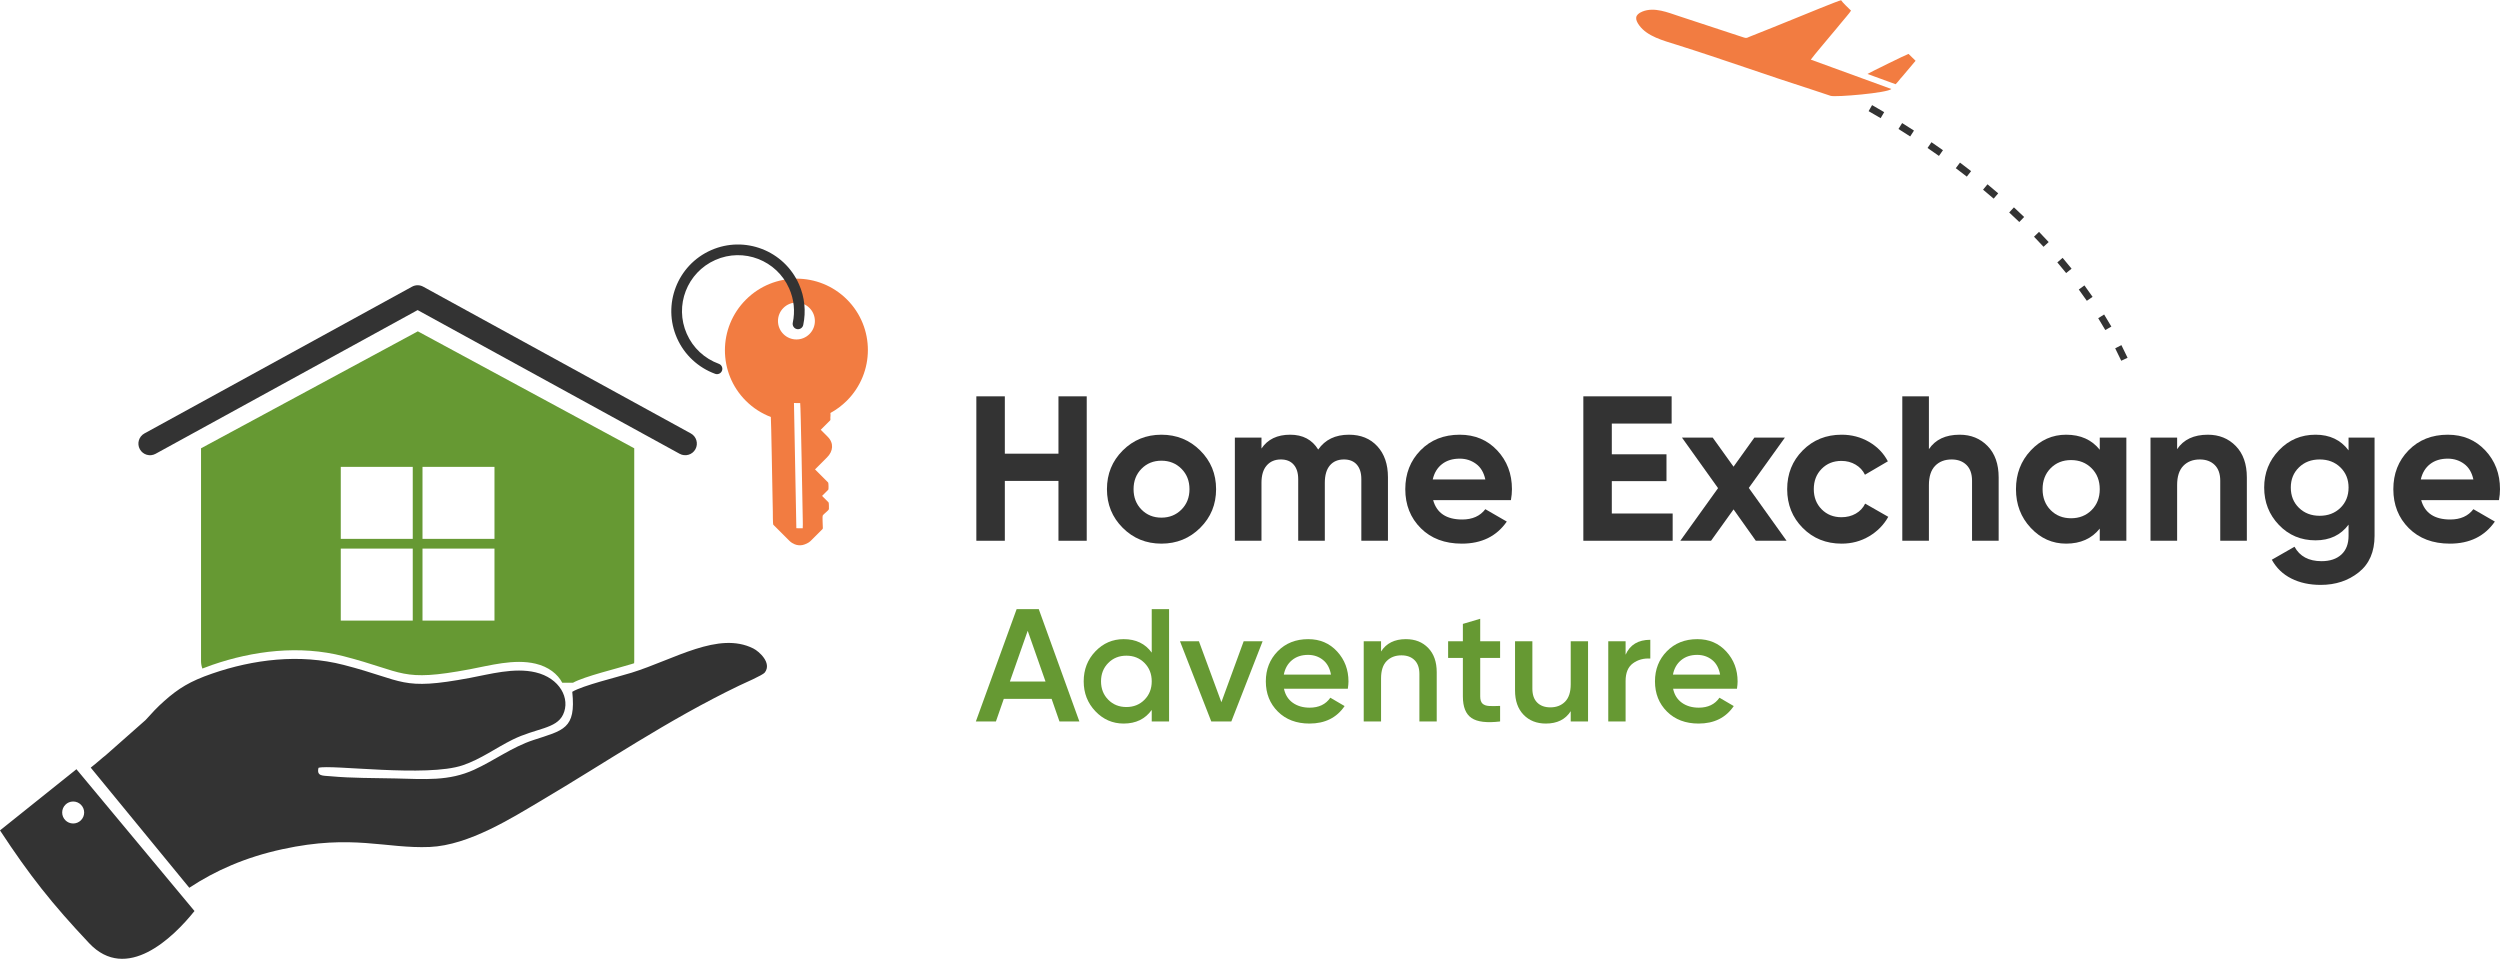
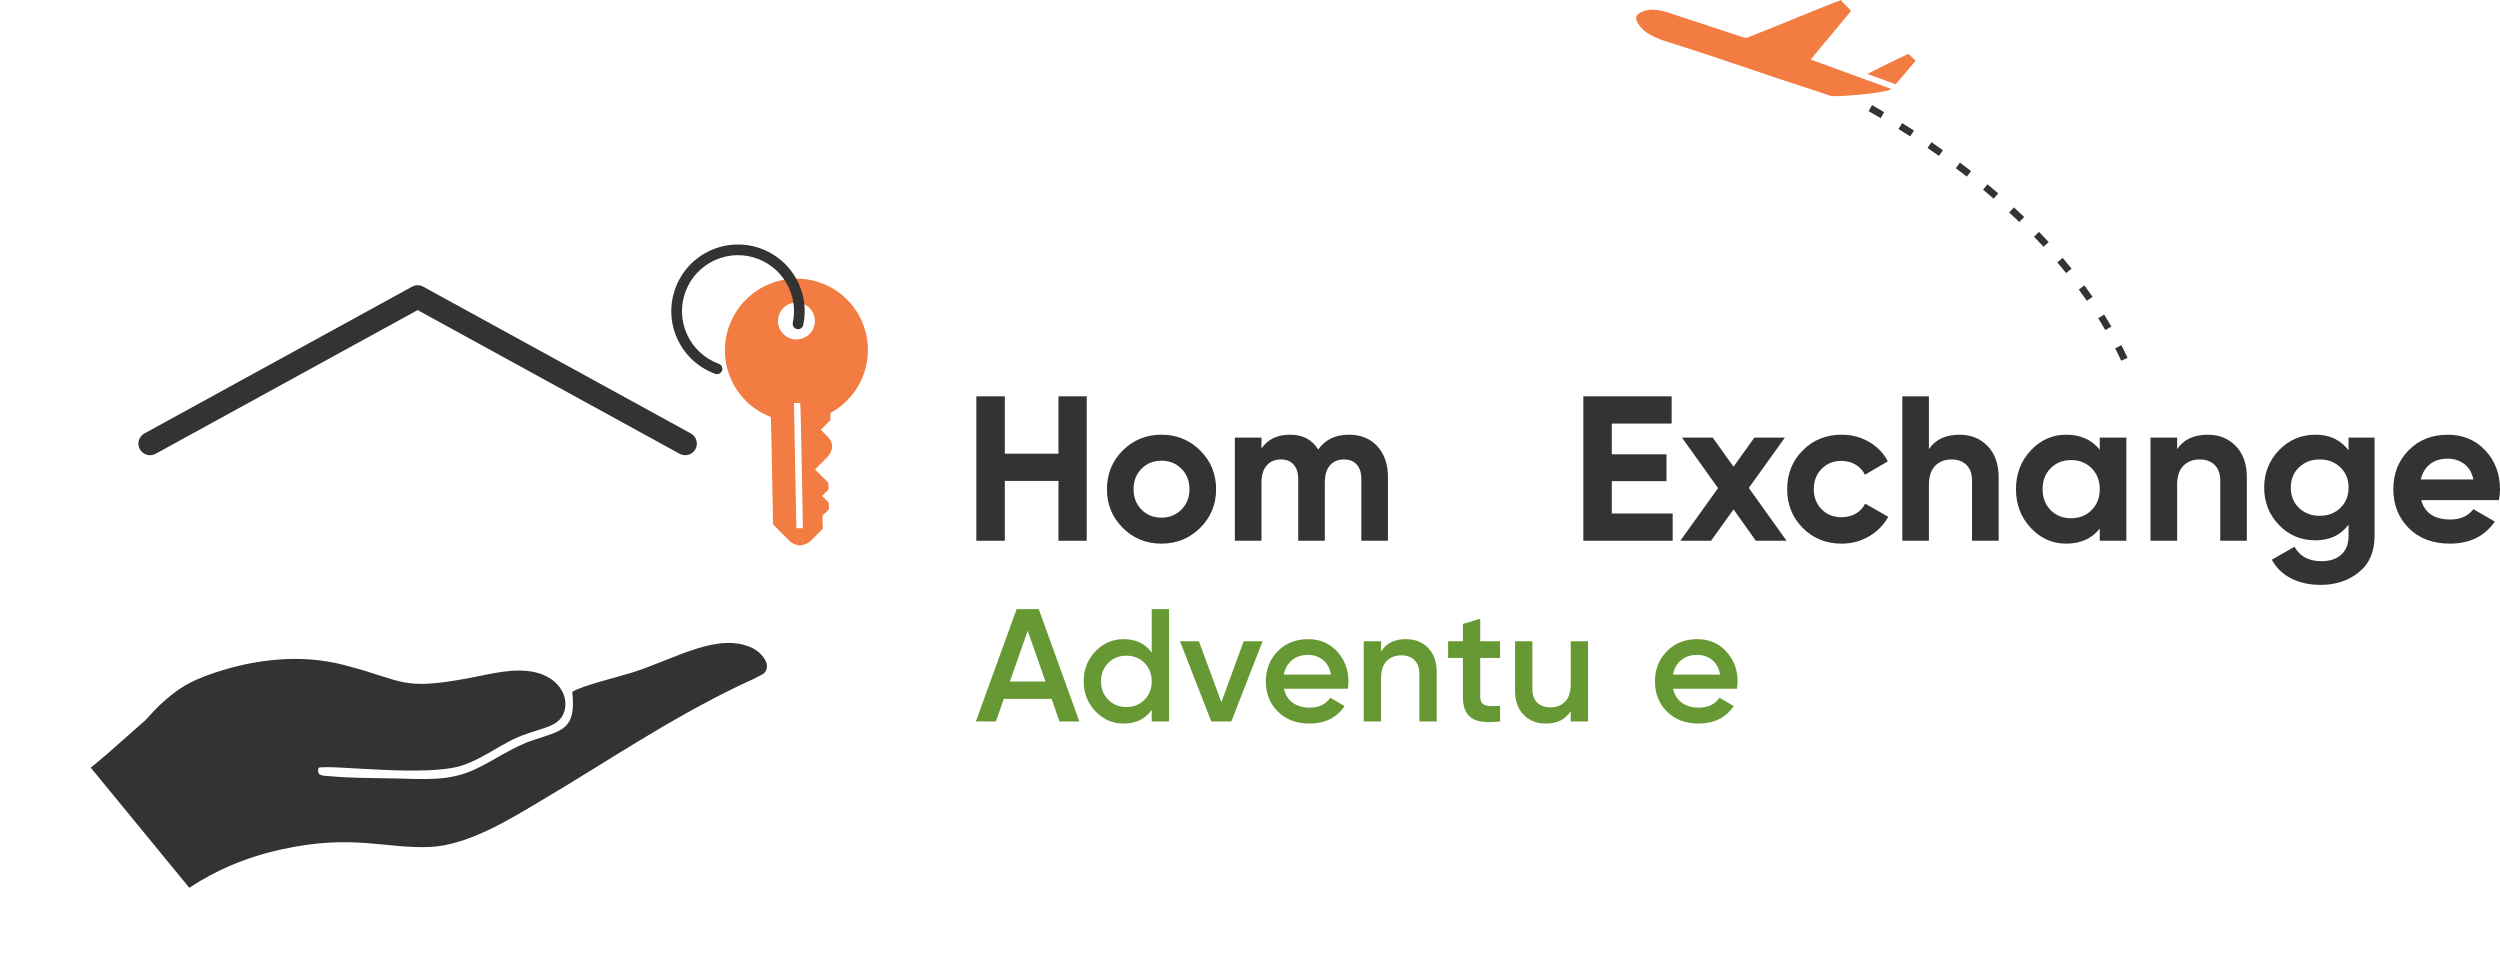
<svg xmlns="http://www.w3.org/2000/svg" xml:space="preserve" width="1697px" height="651px" version="1.1" style="shape-rendering:geometricPrecision; text-rendering:geometricPrecision; image-rendering:optimizeQuality; fill-rule:evenodd; clip-rule:evenodd" viewBox="0 0 174331 66844">
  <defs>
    <style type="text/css">
   
    .fil2 {fill:#333333}
    .fil0 {fill:#669933}
    .fil4 {fill:#F27C41}
    .fil1 {fill:#333333;fill-rule:nonzero}
    .fil3 {fill:#669933;fill-rule:nonzero}
   
  </style>
  </defs>
  <g id="Слой_x0020_1">
    <g id="_1861927767408">
-       <path class="fil0" d="M44227 31244l0 14837c0,51 -3,103 -8,153l-175 55c-974,304 -3299,861 -4088,1303l-749 0c-315,-602 -955,-1115 -1863,-1329 -1492,-351 -3191,130 -4581,390 -4854,908 -4502,198 -8800,-909 -3090,-795 -6317,-376 -9165,605 -247,85 -474,169 -686,254 -61,-163 -94,-339 -94,-522l0 -14837 15118 -8156 15091 8156zm-20464 6995l5019 0 0 5019 -5019 0 0 -5019zm5699 0l5019 0 0 5019 -5019 0 0 -5019zm0 -5698l5019 0 0 5019 -5019 0 0 -5019zm-5699 0l5019 0 0 5019 -5019 0 0 -5019z" />
      <path class="fil1" d="M10850 31628c-392,215 -884,72 -1099,-320 -215,-392 -72,-884 320,-1099l18662 -10234c253,-139 547,-129 782,2l18659 10232c391,215 535,707 320,1099 -216,392 -708,535 -1100,320l-18272 -10021 -18272 10021z" />
-       <path class="fil2" d="M5330 53623l8232 9888c-1495,1875 -4743,5004 -7347,2242 -2605,-2763 -4159,-4735 -6215,-7864l5330 -4266zm-228 2252c423,0 767,344 767,767 0,423 -344,766 -767,766 -423,0 -766,-343 -766,-766 0,-423 343,-767 766,-767z" />
      <path class="fil2" d="M6327 53513l6873 8377c1814,-1195 3897,-2126 6507,-2693 4897,-1064 7181,-21 10266,-152 2735,-117 5794,-2069 7712,-3201 4558,-2689 8832,-5628 13845,-8044 364,-175 1654,-728 1801,-920 517,-676 -418,-1485 -799,-1676 -2426,-1221 -5499,757 -8488,1689 -995,311 -3401,885 -4138,1332 270,2598 -616,2674 -2717,3366 -1489,491 -2719,1426 -4131,2070 -1768,805 -3407,654 -5492,605 -1540,-37 -2982,-12 -4524,-153 -532,-49 -979,17 -832,-589 841,-250 7550,682 10065,-178 1272,-434 2316,-1216 3470,-1786 1629,-804 3045,-741 3520,-1747 527,-1117 -232,-2548 -1921,-2946 -1492,-351 -3191,131 -4581,390 -4854,908 -4503,198 -8800,-908 -3090,-796 -6317,-377 -9165,604 -1558,537 -2354,1036 -3346,1914 -504,445 -861,839 -1303,1329l-2794 2467c-267,200 -448,388 -718,598 -78,60 -183,145 -310,252z" />
      <polygon class="fil1" points="73809,27621 75780,27621 75780,37692 73809,37692 73809,33519 70069,33519 70069,37692 68083,37692 68083,27621 70069,27621 70069,31620 73809,31620 " />
      <path id="1" class="fil1" d="M83693 36792c-738,734 -1640,1101 -2705,1101 -1064,0 -1963,-367 -2697,-1101 -734,-733 -1101,-1633 -1101,-2697 0,-1065 367,-1964 1101,-2698 734,-733 1633,-1100 2697,-1100 1065,0 1967,367 2705,1100 739,734 1108,1633 1108,2698 0,1064 -369,1964 -1108,2697zm-4093 -1273c369,374 832,561 1388,561 557,0 1022,-187 1396,-561 374,-374 561,-849 561,-1424 0,-576 -187,-1050 -561,-1424 -374,-374 -839,-562 -1396,-562 -556,0 -1019,188 -1388,562 -369,374 -554,848 -554,1424 0,575 185,1050 554,1424z" />
      <path id="2" class="fil1" d="M94066 30297c825,0 1484,268 1978,805 494,538 741,1257 741,2158l0 4432 -1856 0 0 -4302c0,-432 -105,-767 -316,-1007 -211,-240 -509,-360 -892,-360 -422,0 -751,139 -986,417 -235,278 -352,681 -352,1209l0 4043 -1856 0 0 -4302c0,-432 -106,-767 -317,-1007 -211,-240 -508,-360 -892,-360 -412,0 -741,139 -985,417 -245,278 -367,681 -367,1209l0 4043 -1856 0 0 -7194 1856 0 0 763c432,-643 1098,-964 2000,-964 882,0 1534,345 1956,1036 480,-691 1195,-1036 2144,-1036z" />
-       <path id="3" class="fil1" d="M99936 34857c249,902 926,1353 2029,1353 709,0 1246,-240 1611,-720l1496 864c-710,1026 -1755,1539 -3136,1539 -1190,0 -2144,-360 -2863,-1079 -719,-719 -1079,-1626 -1079,-2719 0,-1084 355,-1988 1064,-2712 710,-724 1621,-1086 2734,-1086 1055,0 1925,364 2611,1093 686,729 1029,1631 1029,2705 0,240 -24,494 -72,762l-5424 0zm-29 -1438l3669 0c-106,-489 -324,-854 -655,-1094 -331,-240 -707,-359 -1129,-359 -499,0 -911,127 -1237,381 -326,254 -542,611 -648,1072z" />
      <polygon id="4" class="fil1" points="112395,35792 116639,35792 116639,37692 110410,37692 110410,27621 116567,27621 116567,29520 112395,29520 112395,31663 116208,31663 116208,33534 112395,33534 " />
      <polygon id="5" class="fil1" points="124581,37692 122437,37692 120884,35505 119315,37692 117172,37692 119804,34023 117287,30498 119430,30498 120884,32527 122337,30498 124466,30498 121948,34008 " />
      <path id="6" class="fil1" d="M128422 37893c-1083,0 -1988,-364 -2712,-1093 -724,-729 -1086,-1631 -1086,-2705 0,-1074 362,-1976 1086,-2705 724,-729 1629,-1093 2712,-1093 701,0 1338,168 1914,503 575,336 1012,787 1309,1353l-1597 935c-144,-298 -362,-533 -655,-705 -292,-173 -621,-259 -985,-259 -556,0 -1017,184 -1381,554 -365,369 -547,841 -547,1417 0,566 182,1033 547,1403 364,369 825,553 1381,553 374,0 707,-83 1000,-251 292,-168 511,-401 654,-698l1612 921c-317,566 -763,1019 -1338,1359 -576,341 -1213,511 -1914,511z" />
      <path id="7" class="fil1" d="M136652 30297c786,0 1436,263 1949,791 513,528 770,1256 770,2187l0 4417 -1856 0 0 -4187c0,-480 -130,-846 -389,-1101 -259,-254 -604,-381 -1035,-381 -480,0 -864,149 -1151,446 -288,298 -432,743 -432,1338l0 3885 -1856 0 0 -10071 1856 0 0 3683c451,-672 1165,-1007 2144,-1007z" />
      <path id="8" class="fil1" d="M146421 30498l1855 0 0 7194 -1855 0 0 -849c-557,700 -1339,1050 -2346,1050 -959,0 -1781,-367 -2467,-1101 -686,-733 -1029,-1633 -1029,-2697 0,-1065 343,-1964 1029,-2698 686,-733 1508,-1100 2467,-1100 1007,0 1789,350 2346,1050l0 -849zm-3425 5057c374,379 849,568 1425,568 575,0 1052,-189 1431,-568 379,-379 569,-865 569,-1460 0,-595 -190,-1082 -569,-1460 -379,-379 -856,-569 -1431,-569 -576,0 -1051,190 -1425,569 -374,378 -561,865 -561,1460 0,595 187,1081 561,1460z" />
      <path id="9" class="fil1" d="M153959 30297c787,0 1437,263 1950,791 513,528 769,1256 769,2187l0 4417 -1855 0 0 -4187c0,-480 -130,-846 -389,-1101 -259,-254 -604,-381 -1036,-381 -479,0 -863,149 -1151,446 -288,298 -431,743 -431,1338l0 3885 -1856 0 0 -7194 1856 0 0 806c450,-672 1165,-1007 2143,-1007z" />
      <path id="10" class="fil1" d="M163771 30498l1813 0 0 6848c0,1113 -367,1962 -1101,2547 -733,585 -1618,877 -2654,877 -777,0 -1460,-148 -2050,-446 -590,-297 -1043,-733 -1360,-1309l1583 -906c364,671 992,1007 1884,1007 586,0 1046,-154 1382,-460 335,-307 503,-744 503,-1310l0 -777c-546,729 -1314,1094 -2302,1094 -1016,0 -1868,-357 -2553,-1072 -686,-715 -1029,-1585 -1029,-2611 0,-1017 345,-1885 1036,-2604 690,-720 1539,-1079 2546,-1079 988,0 1756,364 2302,1093l0 -892zm-3460 4899c379,369 861,554 1446,554 585,0 1067,-185 1446,-554 379,-369 568,-842 568,-1417 0,-566 -189,-1034 -568,-1403 -379,-369 -861,-554 -1446,-554 -585,0 -1067,185 -1446,554 -379,369 -568,837 -568,1403 0,575 189,1048 568,1417z" />
      <path id="11" class="fil1" d="M168835 34857c250,902 926,1353 2029,1353 710,0 1247,-240 1611,-720l1497 864c-710,1026 -1756,1539 -3137,1539 -1189,0 -2143,-360 -2863,-1079 -719,-719 -1079,-1626 -1079,-2719 0,-1084 355,-1988 1065,-2712 710,-724 1621,-1086 2733,-1086 1055,0 1926,364 2612,1093 685,729 1028,1631 1028,2705 0,240 -24,494 -72,762l-5424 0zm-28 -1438l3668 0c-105,-489 -323,-854 -654,-1094 -331,-240 -708,-359 -1130,-359 -498,0 -911,127 -1237,381 -326,254 -542,611 -647,1072z" />
      <path class="fil3" d="M73879 50293l-548 -1577 -3334 0 -549 1577 -1399 0 2843 -7832 1544 0 2831 7832 -1388 0zm-3457 -2786l2484 0 -1242 -3536 -1242 3536z" />
      <path id="1" class="fil3" d="M80313 42461l1209 0 0 7832 -1209 0 0 -805c-455,634 -1107,951 -1958,951 -768,0 -1425,-285 -1969,-856 -545,-571 -817,-1266 -817,-2087 0,-828 272,-1525 817,-2093 544,-566 1201,-850 1969,-850 851,0 1503,313 1958,940l0 -3032zm-3032 6316c336,340 757,509 1264,509 508,0 929,-169 1265,-509 336,-339 503,-766 503,-1281 0,-515 -167,-942 -503,-1281 -336,-340 -757,-509 -1265,-509 -507,0 -928,169 -1264,509 -336,339 -504,766 -504,1281 0,515 168,942 504,1281z" />
      <polygon id="2" class="fil3" points="86725,44699 88046,44699 85864,50293 84465,50293 82283,44699 83603,44699 85170,48951 " />
      <path id="3" class="fil3" d="M89534 48011c89,425 294,751 615,979 321,227 713,341 1175,341 642,0 1123,-231 1444,-694l995 582c-552,813 -1368,1220 -2450,1220 -910,0 -1645,-278 -2204,-834 -560,-556 -840,-1259 -840,-2109 0,-835 276,-1535 828,-2098 552,-563 1261,-845 2126,-845 821,0 1494,287 2020,862 526,574 789,1272 789,2092 0,127 -15,295 -45,504l-4453 0zm-11 -985l3289 0c-82,-455 -270,-798 -565,-1029 -294,-232 -639,-347 -1035,-347 -447,0 -820,123 -1119,369 -298,246 -488,582 -570,1007z" />
      <path id="4" class="fil3" d="M98038 44553c642,0 1160,205 1555,616 396,410 593,973 593,1689l0 3435 -1208 0 0 -3312c0,-418 -112,-738 -336,-962 -224,-224 -529,-336 -917,-336 -426,0 -769,133 -1030,398 -261,264 -391,669 -391,1214l0 2998 -1209 0 0 -5594 1209 0 0 716c365,-575 943,-862 1734,-862z" />
      <path id="5" class="fil3" d="M104606 45862l-1387 0 0 2686c0,231 52,397 157,498 104,100 259,156 464,168 205,11 461,9 766,-6l0 1085c-925,112 -1589,32 -1991,-240 -403,-272 -605,-774 -605,-1505l0 -2686 -1029 0 0 -1163 1029 0 0 -1209 1209 -358 0 1567 1387 0 0 1163z" />
      <path id="6" class="fil3" d="M109530 44699l1208 0 0 5594 -1208 0 0 -716c-366,575 -944,862 -1734,862 -642,0 -1160,-205 -1556,-616 -395,-410 -593,-973 -593,-1689l0 -3435 1209 0 0 3312c0,418 111,738 335,962 224,224 530,336 918,336 425,0 768,-133 1029,-398 261,-264 392,-669 392,-1214l0 -2998z" />
-       <path id="7" class="fil3" d="M113357 45638c306,-693 880,-1040 1723,-1040l0 1309c-463,-30 -865,80 -1208,330 -344,250 -515,662 -515,1237l0 2819 -1209 0 0 -5594 1209 0 0 939z" />
      <path id="8" class="fil3" d="M116669 48011c89,425 295,751 615,979 321,227 713,341 1175,341 642,0 1123,-231 1444,-694l996 582c-552,813 -1369,1220 -2451,1220 -910,0 -1645,-278 -2204,-834 -560,-556 -839,-1259 -839,-2109 0,-835 276,-1535 828,-2098 552,-563 1260,-845 2126,-845 820,0 1494,287 2019,862 526,574 789,1272 789,2092 0,127 -15,295 -44,504l-4454 0zm-11 -985l3290 0c-83,-455 -271,-798 -565,-1029 -295,-232 -640,-347 -1035,-347 -448,0 -821,123 -1119,369 -299,246 -489,582 -571,1007z" />
      <path class="fil4" d="M55975 36822l-444 -4 -166 -8731 434 4c41,201 163,7295 181,8183 2,108 9,471 -5,548zm-3961 -15943c1949,-1948 5105,-1952 7050,-7 1944,1945 1941,5101 -8,7050 -349,349 -737,635 -1149,860 3,50 5,101 7,153l-12 185c0,42 18,146 -12,176l-658 658 485 485c443,443 383,1010 -43,1436l-841 841 917 917c28,28 37,470 10,497l-435 435 453 454c32,32 24,465 24,465 -33,116 -362,326 -434,457 -25,45 2,605 4,702 1,48 20,196 -11,228l-841 840c-132,133 -380,239 -552,278 -169,37 -383,21 -549,-50 -118,-51 -253,-123 -366,-237l-1129 -1128c-36,-36 -33,-876 -34,-941 -7,-319 -13,-623 -19,-941 -6,-292 -98,-5526 -119,-5625l0 -6c-636,-242 -1233,-619 -1746,-1132 -1944,-1944 -1941,-5101 8,-7050zm2614 580c502,-503 1317,-503 1819,0 503,502 503,1317 0,1819 -502,503 -1317,503 -1819,0 -503,-502 -503,-1317 0,-1819z" />
      <path class="fil1" d="M131389 7804c-280,-166 -561,-330 -844,-491l-242 422c281,161 560,323 839,488l247 -419zm16972 17129c-138,-297 -281,-591 -430,-883l-433 222c146,286 287,575 422,867l441 -206zm-1131 -2177c-162,-283 -331,-566 -504,-842l-413 258c170,272 336,549 495,827l422 -243zm-1309 -2073c-186,-269 -375,-536 -569,-799l-392 289c191,259 378,522 560,787l401 -277zm-1465 -1964c-204,-255 -413,-506 -624,-755l-370 316c208,245 414,493 615,744l379 -305zm-1597 -1856c-221,-240 -445,-477 -672,-712l-350 338c224,232 446,467 664,704l358 -330zm-1711 -1749c-235,-227 -473,-450 -712,-671l-330 358c237,219 472,440 705,664l337 -351zm-1808 -1648c-246,-213 -496,-423 -747,-631l-310 375c249,206 496,414 740,625l317 -369zm-1890 -1550c-257,-200 -516,-398 -776,-594l-292 390c258,194 514,389 769,588l299 -384zm-1962 -1458c-266,-188 -533,-374 -802,-558l-274 402c267,183 532,367 796,554l280 -398zm-2022 -1369c-274,-177 -549,-351 -825,-524l-257 413c274,171 546,345 818,520l264 -409z" />
      <path class="fil4" d="M129076 724c-47,111 -571,704 -693,860 -231,295 -473,565 -713,857 -334,408 -1106,1305 -1399,1700l5617 2048c-241,274 -3908,588 -4234,477 -396,-136 -799,-271 -1196,-398 -3181,-1016 -6385,-2170 -9543,-3164 -927,-292 -2045,-577 -2609,-1353 -308,-424 -321,-743 228,-964 830,-335 1793,78 2516,313l4161 1370c141,46 273,90 414,135 188,60 222,-2 406,-73 1055,-410 2100,-844 3163,-1272 399,-160 3014,-1240 3191,-1260 96,158 537,573 691,724z" />
      <path class="fil4" d="M133578 4222l-944 1119c-37,47 -58,58 -95,103 -101,123 -246,317 -355,412l-1960 -715c40,-41 2742,-1372 2862,-1399l492 480z" />
      <path class="fil1" d="M50125 25353c193,70 293,283 223,476 -70,193 -284,293 -477,223 -583,-212 -1124,-542 -1586,-974 -446,-416 -816,-926 -1076,-1514 -519,-1174 -513,-2447 -84,-3557 429,-1111 1282,-2057 2456,-2576 1174,-519 2447,-513 3557,-84 1110,429 2057,1282 2576,2456 201,454 324,926 373,1398 51,488 23,975 -76,1444 -43,201 -240,329 -442,287 -201,-43 -329,-241 -287,-442 84,-395 107,-804 65,-1213 -41,-394 -145,-789 -315,-1174 -436,-986 -1230,-1702 -2162,-2062 -931,-361 -2002,-365 -2989,71 -986,437 -1702,1231 -2062,2163 -360,931 -365,2001 72,2988 220,498 530,926 901,1273 386,361 841,638 1333,817z" />
    </g>
  </g>
</svg>